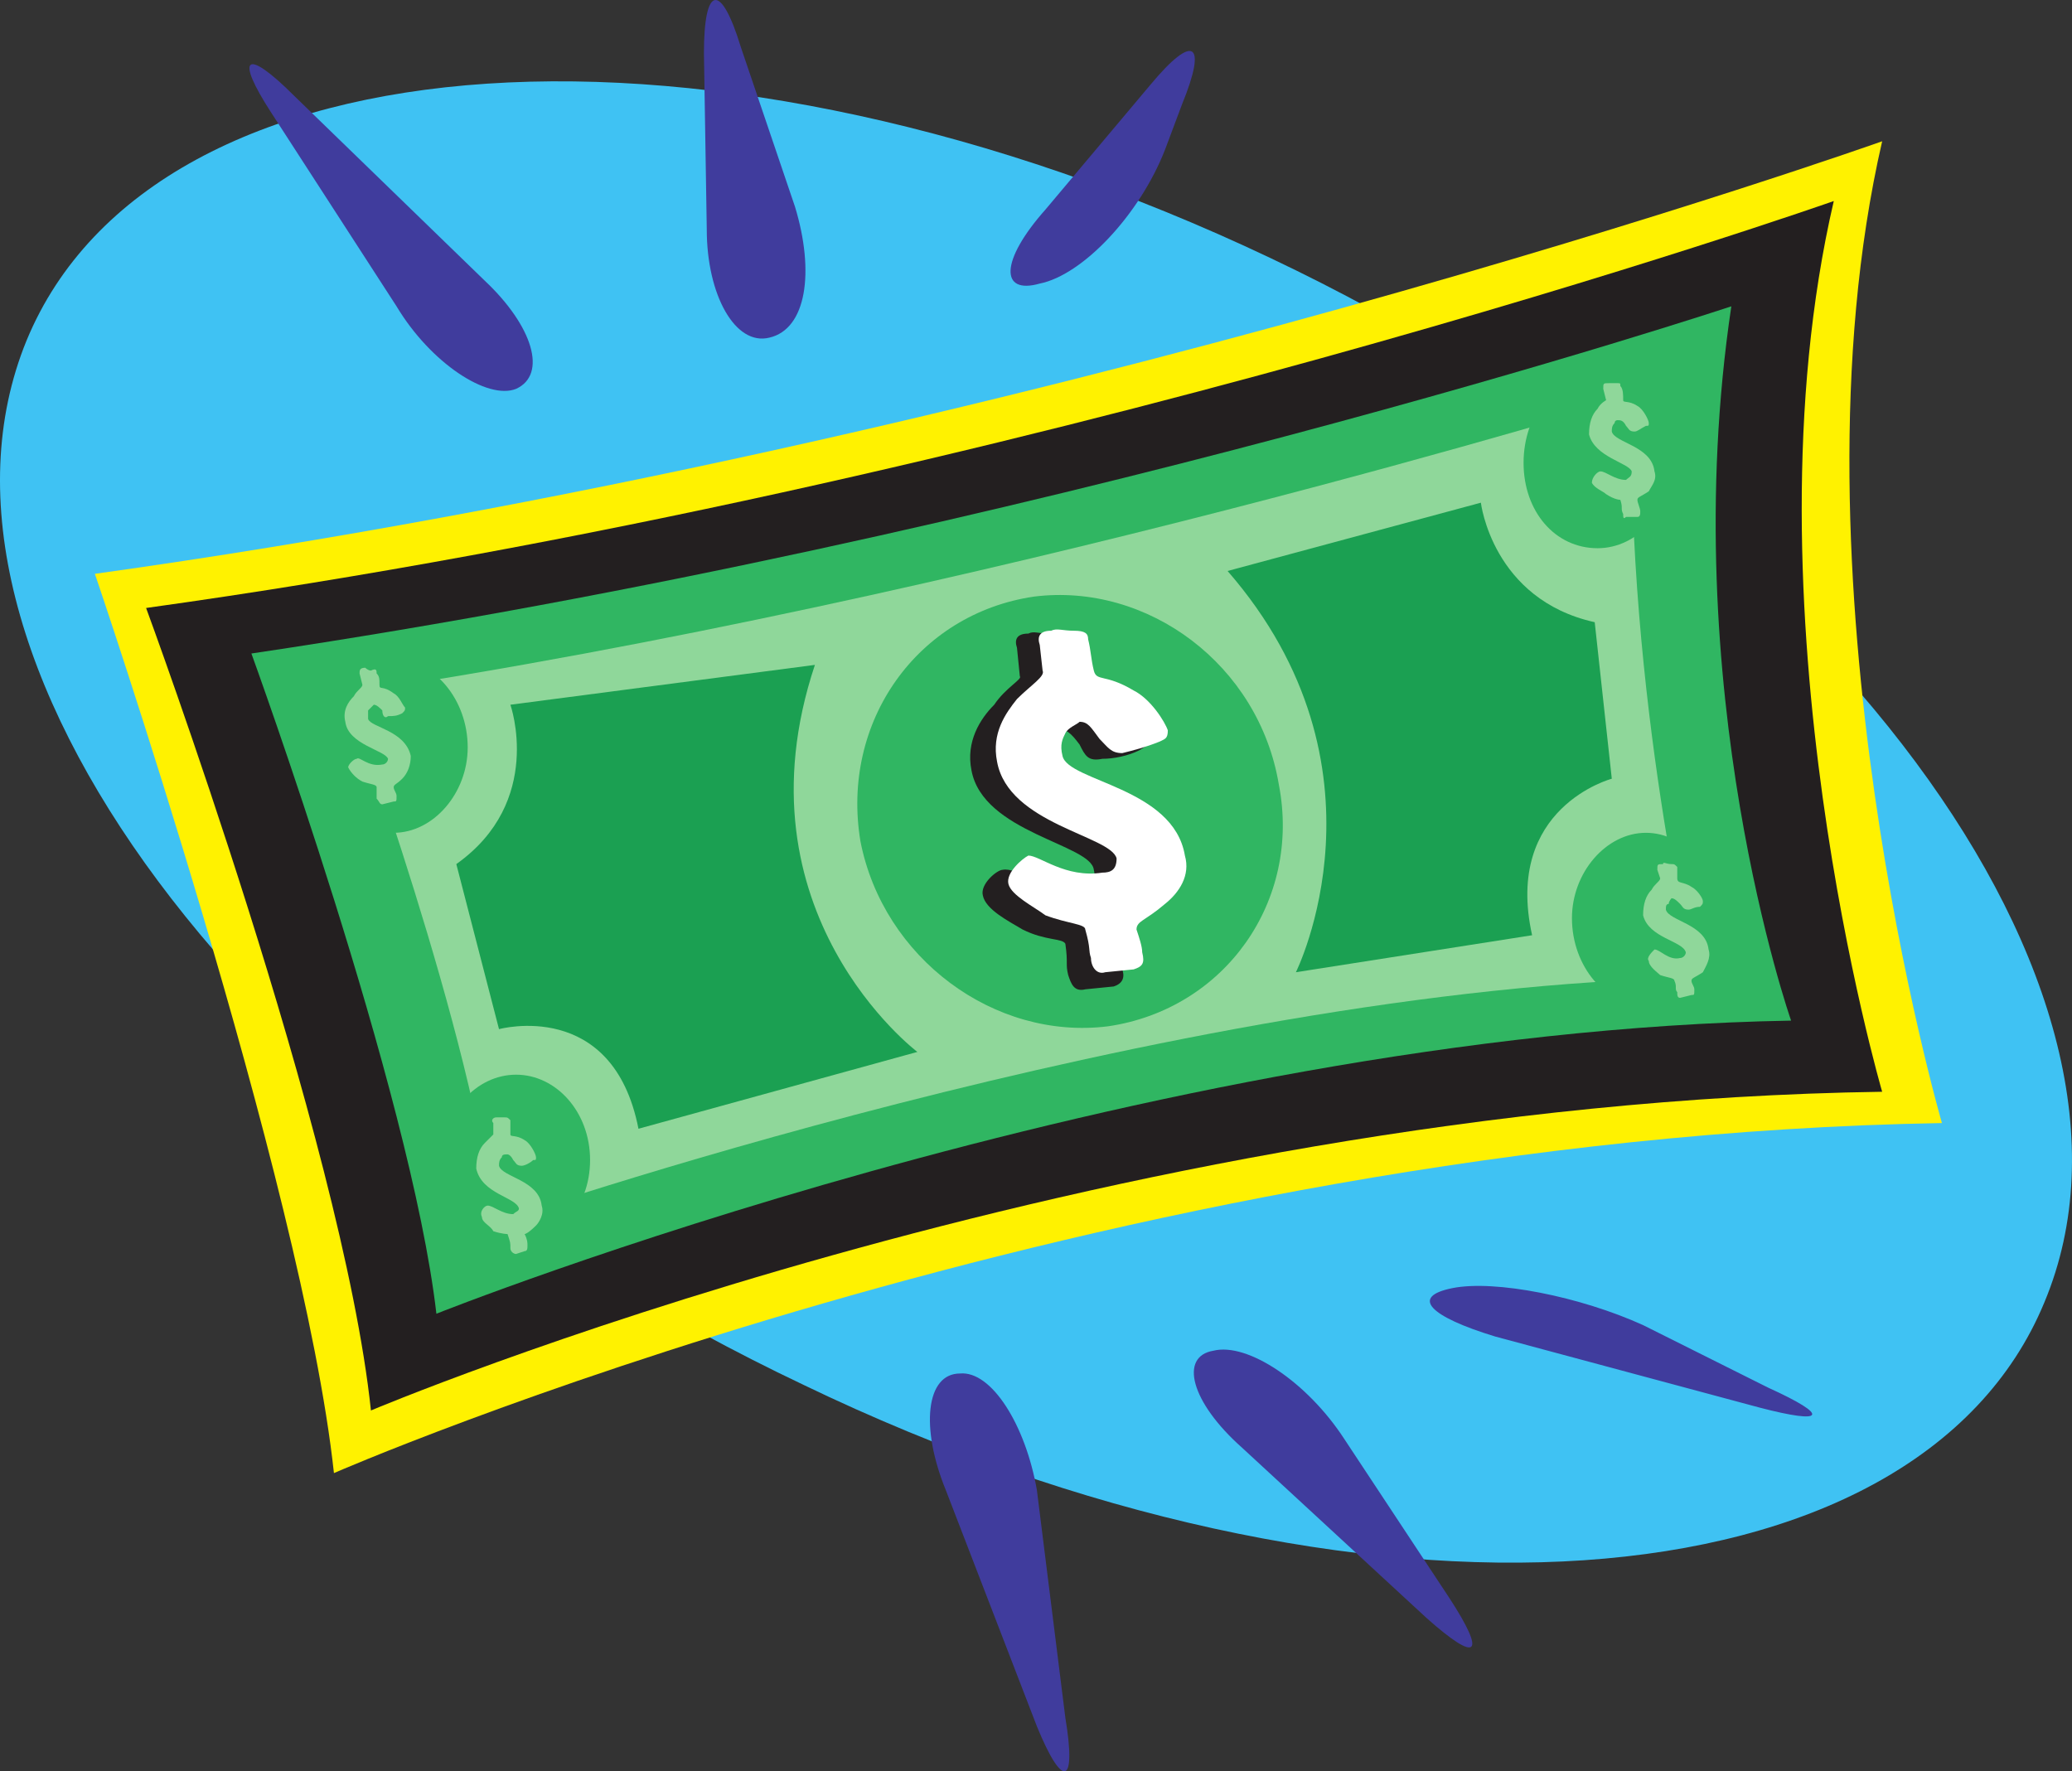
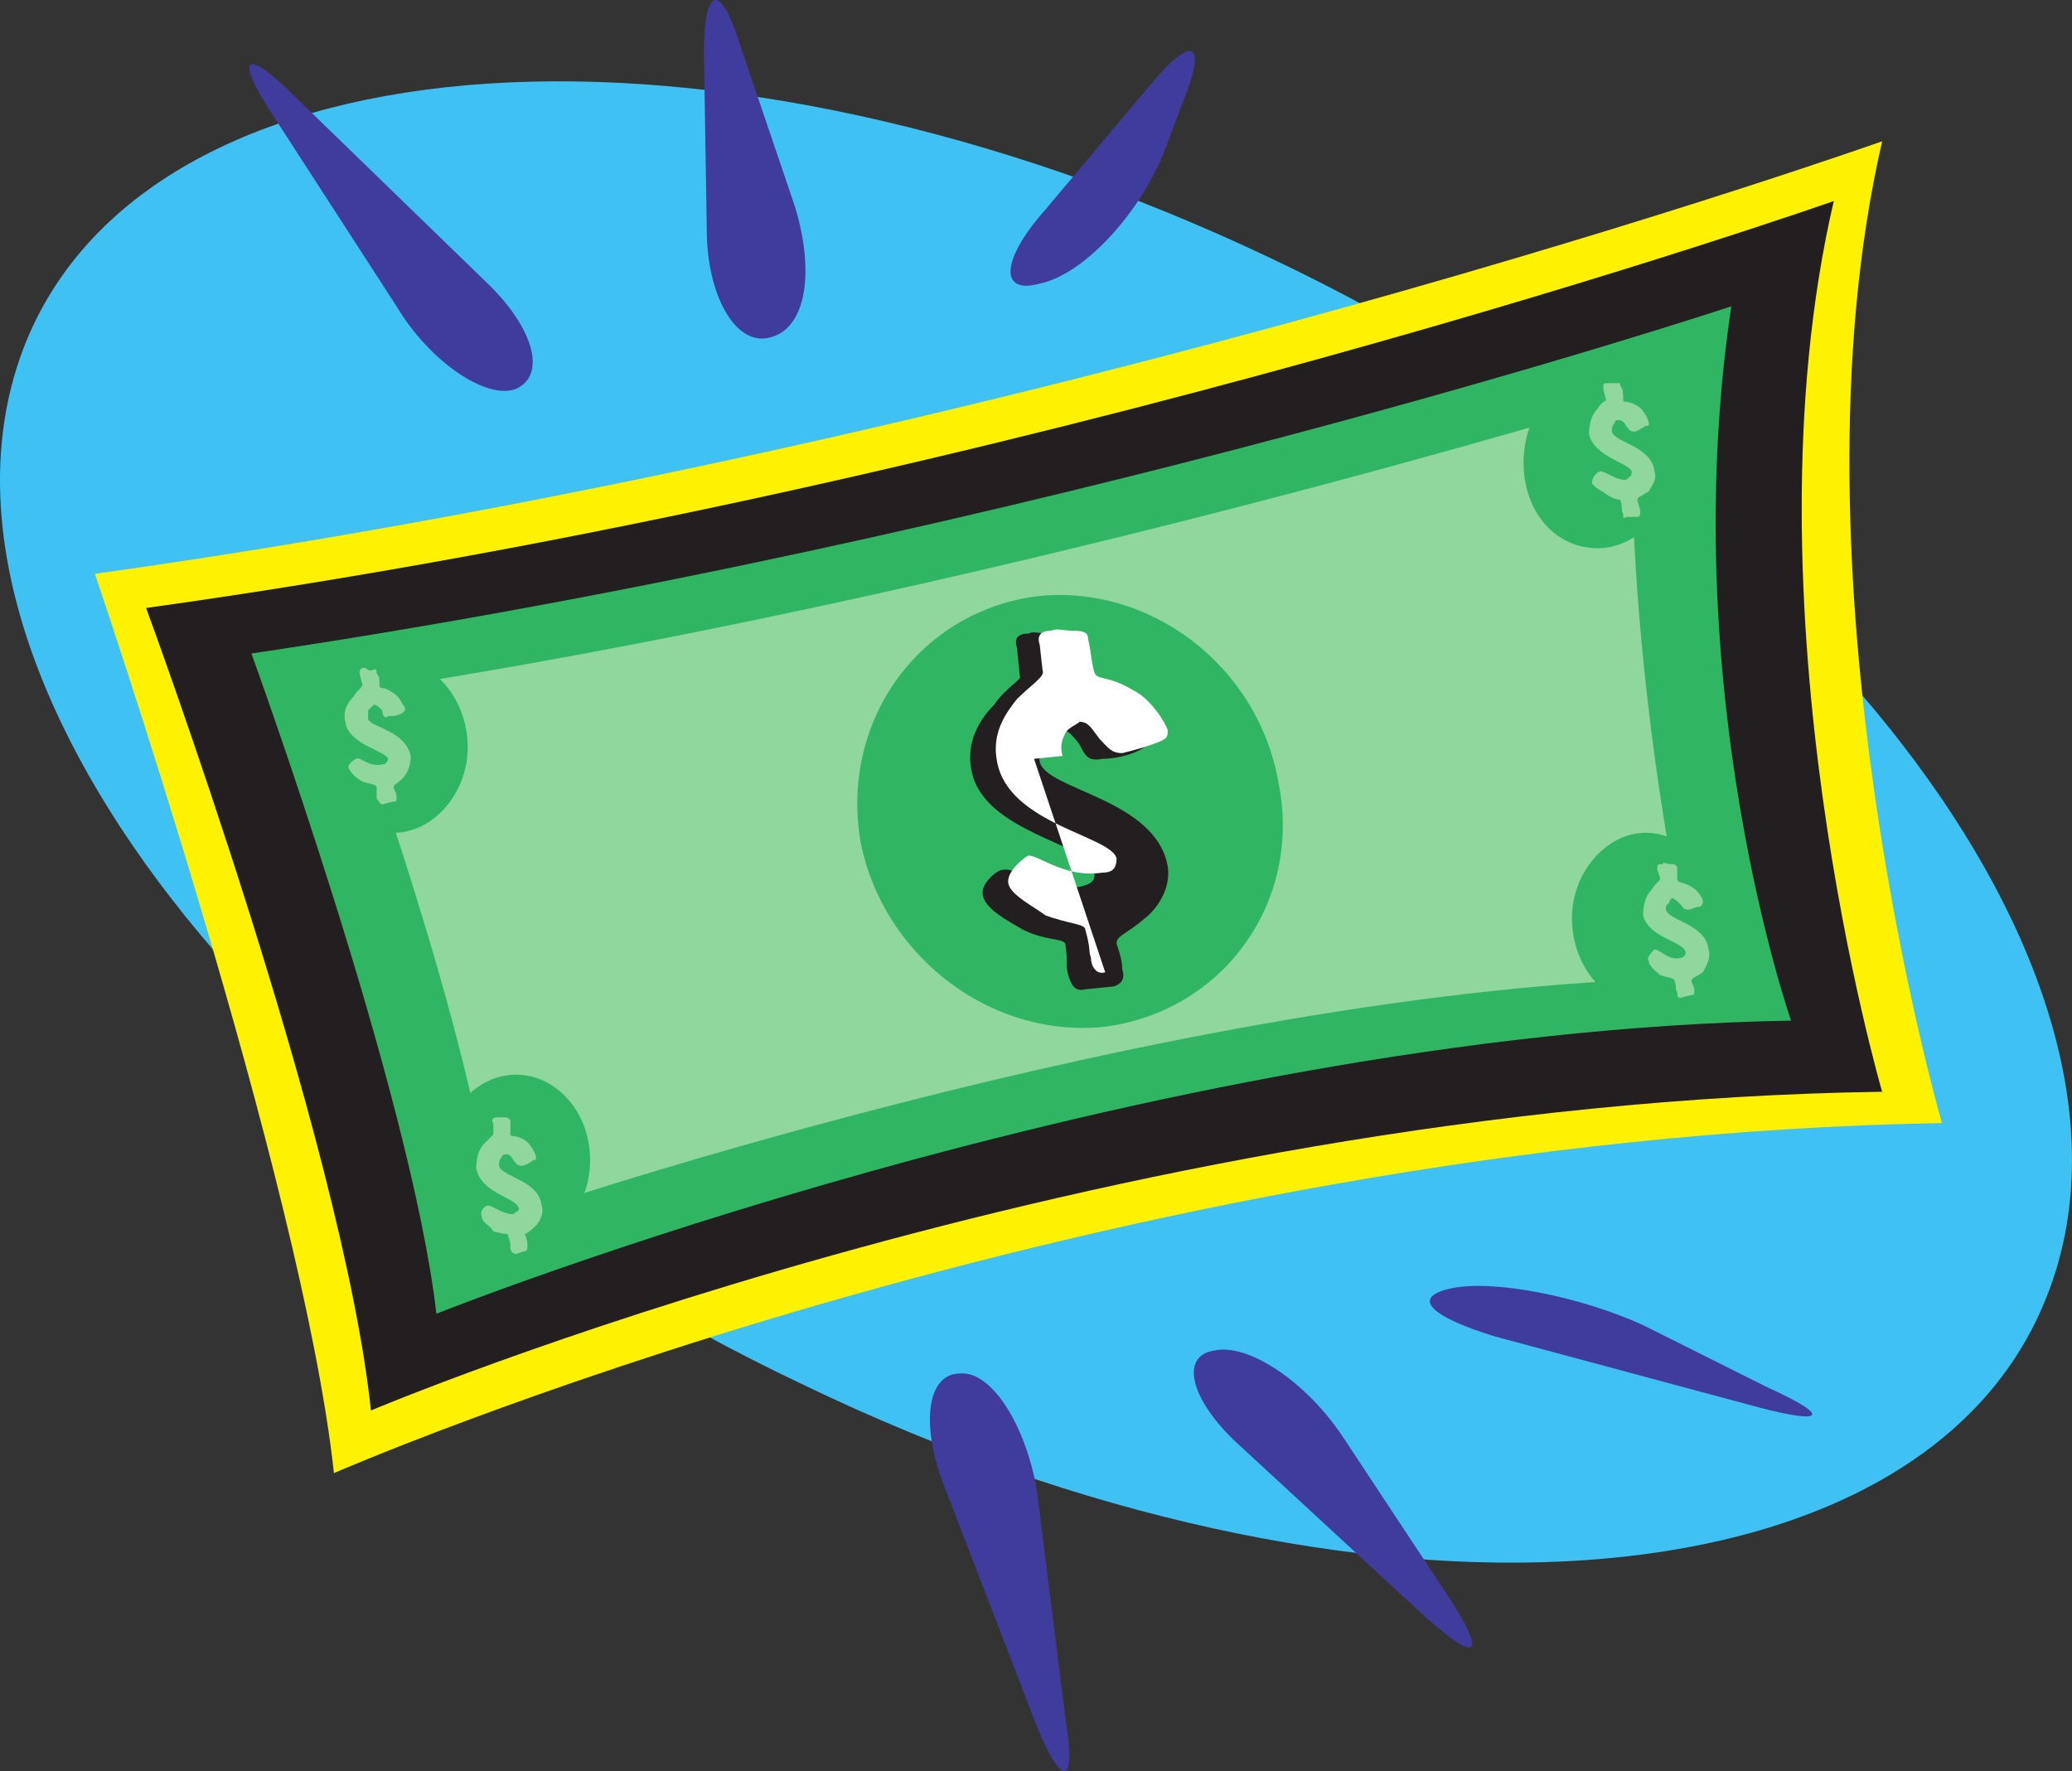
<svg xmlns="http://www.w3.org/2000/svg" width="546.029" height="466.819">
  <rect width="100%" height="100%" fill="#333333" stroke="none" />
  <path fill="#3fc2f3" fill-rule="evenodd" d="M211.752 364.982c146.25 70.5 293.25 60 327-21.75 34.5-82.5-57-205.5-204-275.25s-294-60-327.75 21.75c-33.75 82.5 57.75 205.5 204.75 275.25" />
  <path fill="#fff200" fill-rule="evenodd" d="M25.002 151.232s54.75 160.5 63 237c0 0 202.5-88.5 423.75-92.25 0 0-42-144.75-15.75-258.75 0 0-223.5 79.5-471 114" />
  <path fill="#403c9d" fill-rule="evenodd" d="M273.252 392.732c-3-17.25-12-31.5-20.25-30.75-9 0-10.5 14.25-3.75 30.75l24 62.25c6.75 16.5 10.5 15.75 7.5-2.25l-7.5-60m54-11.25c-13.5-12-16.5-24-7.5-25.5 9-2.25 24.75 8.25 34.5 23.25l27.75 42c9.75 15 7.5 17.25-6 5.25l-48.75-45m66.75-29.25c-17.25-5.25-22.5-10.5-11.25-12.75s33.75 2.25 50.25 9.75l33 16.5c16.5 7.5 15 9.75-2.25 5.25l-69.75-18.75" />
  <path fill="#231f20" fill-rule="evenodd" d="M38.502 160.232s51.75 140.25 59.25 211.5c0 0 191.25-81 398.25-84 0 0-37.5-128.25-12.75-234.75 0 0-213 75-444.75 107.25" />
  <path fill="#30b662" fill-rule="evenodd" d="M66.252 172.232s42 115.5 48.75 174c0 0 186-74.25 357-77.25 0 0-30.75-87.75-15.75-188.25 0 0-183 60.75-390 91.5" />
  <path fill="#8fd79a" fill-rule="evenodd" d="M91.752 182.732s33.75 92.25 38.25 139.5c0 0 179.25-62.25 316.5-64.5 0 0-18-74.25-16.5-153 0 0-172.5 53.25-338.25 78" />
  <path fill="#30b662" fill-rule="evenodd" d="M103.752 219.482c10.5 0 19.5-10.5 19.5-22.5 0-12.75-9-23.25-19.5-23.25-11.25 0-19.5 10.5-19.5 23.25 0 12 8.25 22.5 19.5 22.5m317.25-75c10.5 0 19.5-9.75 19.5-22.5s-9-23.25-19.5-23.25c-11.25 0-19.5 10.5-19.5 23.25s8.25 22.5 19.5 22.5m12.75 120.75c10.5 0 19.5-10.5 19.5-23.25 0-12-9-22.5-19.5-22.5s-19.5 10.5-19.5 22.5c0 12.75 9 23.25 19.5 23.25m-297.75 63c10.5 0 19.5-9.75 19.5-22.5s-9-22.5-19.5-22.5-19.5 9.75-19.5 22.5 9 22.5 19.5 22.5m156-57.75c30.75-4.5 51-33 45-63.75-5.25-31.5-34.5-53.25-64.5-49.5-30.75 4.5-51 33-45.75 64.5 6 30.75 35.25 52.5 65.25 48.75" />
  <path fill="#231f20" fill-rule="evenodd" d="M286.002 260.732c-3 .75-3.75-1.5-4.5-3.75-.75-3 0-3-.75-8.25-.75-1.5-5.25-.75-11.25-3.75-3.75-2.25-9.75-5.25-10.5-9-.75-3 3.75-6.75 5.25-6.75 3.75-.75 10.5 5.25 20.25 4.5 3-.75 4.5-1.5 3.75-4.5-.75-6.75-29.25-9.75-32.25-26.25-1.5-7.5 2.25-13.5 6-17.25 3-4.5 7.5-6.75 6.75-7.5l-.75-7.5c-.75-2.25 0-3.75 3-3.75 1.5-.75 2.25 0 6 0 3 0 3.75.75 4.5 2.25 0 3 0 6 .75 9s3.75.75 11.25 5.25c5.25 2.25 9 9 9 11.25.75 1.5 0 1.5-2.25 3-3 1.5-6.75 2.25-9.75 2.25-3.75.75-4.5-.75-6-3.75-2.25-3-3.75-4.5-6-3.75-.75 0-3 1.5-3.75 3-.75.75-1.5 2.25-.75 5.25 1.5 7.5 30.75 9.75 33.75 27.75.75 5.25-2.25 10.5-6 13.5-5.25 4.5-7.5 4.5-7.5 6.75.75 2.25 1.5 4.5 1.5 6.75.75 2.25 0 3.75-2.25 4.5l-7.5.75" />
-   <path fill="#fff" fill-rule="evenodd" d="M291.252 256.232c-2.25.75-3.75-1.5-3.75-3.75-.75-2.25 0-2.25-1.5-7.5 0-1.5-4.5-1.5-10.5-3.75-3-2.25-9-5.25-9.75-8.25s3.75-6.75 5.25-7.5c3 0 9.75 6 19.5 4.5 2.25 0 3.75-.75 3.75-3.75-1.5-6-28.5-9-31.5-25.5-1.5-7.5 2.25-12.75 5.25-16.5 3.75-3.75 7.5-6 6.75-7.5l-.75-6.75c-.75-2.25 0-3.75 3-3.75 1.5-.75 3 0 6 0s3.75.75 3.75 2.25c.75 3 .75 5.25 1.5 8.25s3 .75 10.5 5.25c4.5 2.25 8.25 8.25 9 10.5 0 2.25-.75 2.25-2.25 3-3.75 1.5-6.75 2.25-9.75 3-3 0-3.75-1.5-6-3.75-2.25-3-3-4.5-5.25-4.5-.75.75-3 1.5-3.75 3s-1.5 3-.75 6c1.5 6.75 29.25 8.25 32.25 26.25 1.5 5.25-1.5 9.75-5.25 12.75-5.25 4.5-7.5 4.5-7.5 6.75.75 2.25 1.5 4.5 1.5 6 .75 3 0 3.75-2.25 4.5l-7.5.75" />
+   <path fill="#fff" fill-rule="evenodd" d="M291.252 256.232c-2.25.75-3.75-1.5-3.75-3.75-.75-2.25 0-2.25-1.5-7.5 0-1.5-4.5-1.5-10.5-3.75-3-2.25-9-5.25-9.75-8.25s3.75-6.75 5.25-7.5c3 0 9.75 6 19.5 4.5 2.25 0 3.75-.75 3.75-3.75-1.5-6-28.5-9-31.5-25.5-1.5-7.5 2.25-12.75 5.25-16.5 3.75-3.75 7.5-6 6.75-7.5l-.75-6.75c-.75-2.25 0-3.75 3-3.75 1.5-.75 3 0 6 0s3.75.75 3.75 2.25c.75 3 .75 5.25 1.5 8.25s3 .75 10.5 5.25c4.5 2.25 8.25 8.25 9 10.5 0 2.25-.75 2.25-2.25 3-3.75 1.5-6.75 2.25-9.75 3-3 0-3.75-1.5-6-3.75-2.25-3-3-4.5-5.25-4.5-.75.75-3 1.5-3.75 3s-1.5 3-.75 6l-7.5.75" />
  <path fill="#8fd79a" fill-rule="evenodd" d="M100.752 211.982c-.75 0-.75-.75-1.5-1.5v-3c0-.75-1.5-.75-3.75-1.5-1.5-.75-3-2.25-3.75-3.75 0-.75 1.5-2.25 2.25-2.25.75-.75 3 2.25 6.75 1.5.75 0 1.5-.75 1.5-1.5-.75-2.25-10.5-3.75-11.25-9.75-.75-3 .75-5.25 2.25-6.75.75-1.5 2.25-2.25 2.25-3l-.75-3c0-.75 0-1.5 1.5-1.5 0 0 .75.75 1.5.75 1.5-.75 1.5 0 1.5.75.75.75.75 1.5.75 3s.75 0 3.75 2.25c1.5.75 2.25 3 3 3.75 0 .75 0 .75-.75 1.5-1.5.75-2.25.75-3.75.75-.75.75-1.5 0-1.5-1.5-.75-.75-1.5-1.5-2.25-1.5l-1.5 1.5v2.25c.75 2.25 9.75 3 11.25 9.75 0 2.25-.75 4.5-2.25 6s-2.25 1.5-2.25 2.25.75 1.5.75 2.25c0 1.5 0 1.5-.75 1.5l-3 .75m35.25 118.5c-.75 0-1.5-.75-1.5-1.5 0-1.5 0-1.5-.75-3.75 0 0-1.5 0-3.75-.75-.75-1.5-3-2.25-3-3.75-.75-1.5.75-3 1.5-3 1.5 0 3.75 2.25 6.75 2.25.75-.75 1.5-.75 1.5-1.5-.75-3-9.75-3.75-11.25-10.5 0-3 .75-5.25 2.25-6.75l2.25-2.25v-3c-.75-.75 0-1.5.75-1.5h2.25c.75 0 .75 0 1.5.75v3.75c0 .75 1.5 0 3.75 1.5 1.5.75 3 3.75 3 4.5s0 .75-.75.75c-.75.75-2.25 1.5-3 1.5-1.5 0-1.5-.75-2.25-1.5-.75-1.5-1.5-1.5-1.5-1.5-.75 0-1.5 0-1.5.75-.75.75-.75 1.5-.75 2.25.75 3 10.5 3.75 11.25 10.5.75 2.25-.75 4.5-1.5 5.25-2.25 2.25-3 2.25-3 2.25.75 1.5.75 2.25.75 3s0 1.5-.75 1.5l-2.25.75m292.5-194.25c-.75.75-.75 0-.75-.75-.75-1.5 0-1.5-.75-3.75 0 0-1.5 0-3.75-1.5-.75-.75-3-1.5-3.75-3 0-1.5 1.5-3 2.25-3 1.5 0 3.75 2.25 6.75 2.25.75-.75 1.5-.75 1.5-2.25-.75-2.25-9.75-3.75-11.25-9.75 0-3 .75-5.25 2.25-6.75.75-1.5 2.25-2.25 2.25-2.25l-.75-3c0-1.5 0-1.5 1.5-1.5h2.25c.75 0 .75 0 .75.75.75.75.75 2.25.75 3.75 0 .75 1.5 0 3.75 1.5 1.5.75 3 3.75 3 4.5s0 .75-.75.75c-1.5.75-2.25 1.5-3 1.5-1.5 0-1.5-.75-2.25-1.5-.75-1.5-1.5-1.5-2.25-1.5 0 0-.75 0-.75.75-.75.75-.75 1.5-.75 2.25.75 3 10.5 3.75 11.25 10.5.75 2.25-.75 3.75-1.5 5.25-2.25 1.5-3 1.5-3 2.25s.75 2.25.75 3 0 1.5-.75 1.5h-3m14.25 126.75c-.75 0-.75-.75-.75-1.5-.75-.75 0-1.5-.75-3 0-.75-1.5-.75-3.75-1.5-.75-.75-3-2.25-3-3.75-.75-.75.75-2.25 1.5-3 1.5 0 3.75 3 6.75 2.25.75 0 1.5-.75 1.5-1.5-.75-3-9.75-3.75-11.25-9.75 0-3 .75-5.25 2.25-6.75.75-1.5 2.25-2.25 2.25-3l-.75-2.25c0-1.5 0-1.5 1.5-1.5 0-.75.75 0 2.25 0 .75 0 .75 0 1.5.75v3c0 1.5 1.5.75 3.75 2.25 1.5.75 3 3 3 3.75s0 .75-.75 1.5c-1.5 0-2.25.75-3 .75-1.5 0-1.5-.75-2.25-1.5s-1.5-1.5-2.25-1.5c0 0-.75.75-.75 1.5-.75 0-.75.75-.75 1.5.75 3 10.5 3.75 11.25 10.5.75 2.25-.75 4.5-1.5 6-2.25 1.5-3 1.5-3 2.25s.75 1.5.75 2.25c0 1.5 0 1.5-.75 1.5l-3 .75" />
  <path fill="#403c9d" fill-rule="evenodd" d="M127.752 73.982c12.75 12 16.5 24.75 8.25 28.5-7.5 3-22.5-6.75-31.5-21.75l-33-51c-9.75-15-6.75-17.25 6-4.5l50.25 48.75m58.5-13.5c0 17.25 7.5 30.75 16.5 28.5 9.75-2.25 12-17.25 6.75-34.5l-14.25-42c-5.25-17.25-9.75-16.5-9.75 1.5l.75 46.5m89.25-5.25c-12 13.5-12 22.5-1.5 19.5 11.25-2.25 26.25-18 33-35.25l4.5-12c6.75-16.5 3-18.75-8.25-5.25l-27.75 33" />
-   <path fill="#1ba052" fill-rule="evenodd" d="M134.502 185.732s9 25.5-14.25 42l11.25 43.5s30-8.25 36.75 26.25l73.5-20.25s-48.75-36.75-27-102l-80.25 10.5m255.75-53.25s3 25.5 30 31.5l4.5 41.25s-28.5 7.5-21 41.25l-62.25 9.75s27-54-18-105.75l66.75-18" />
</svg>